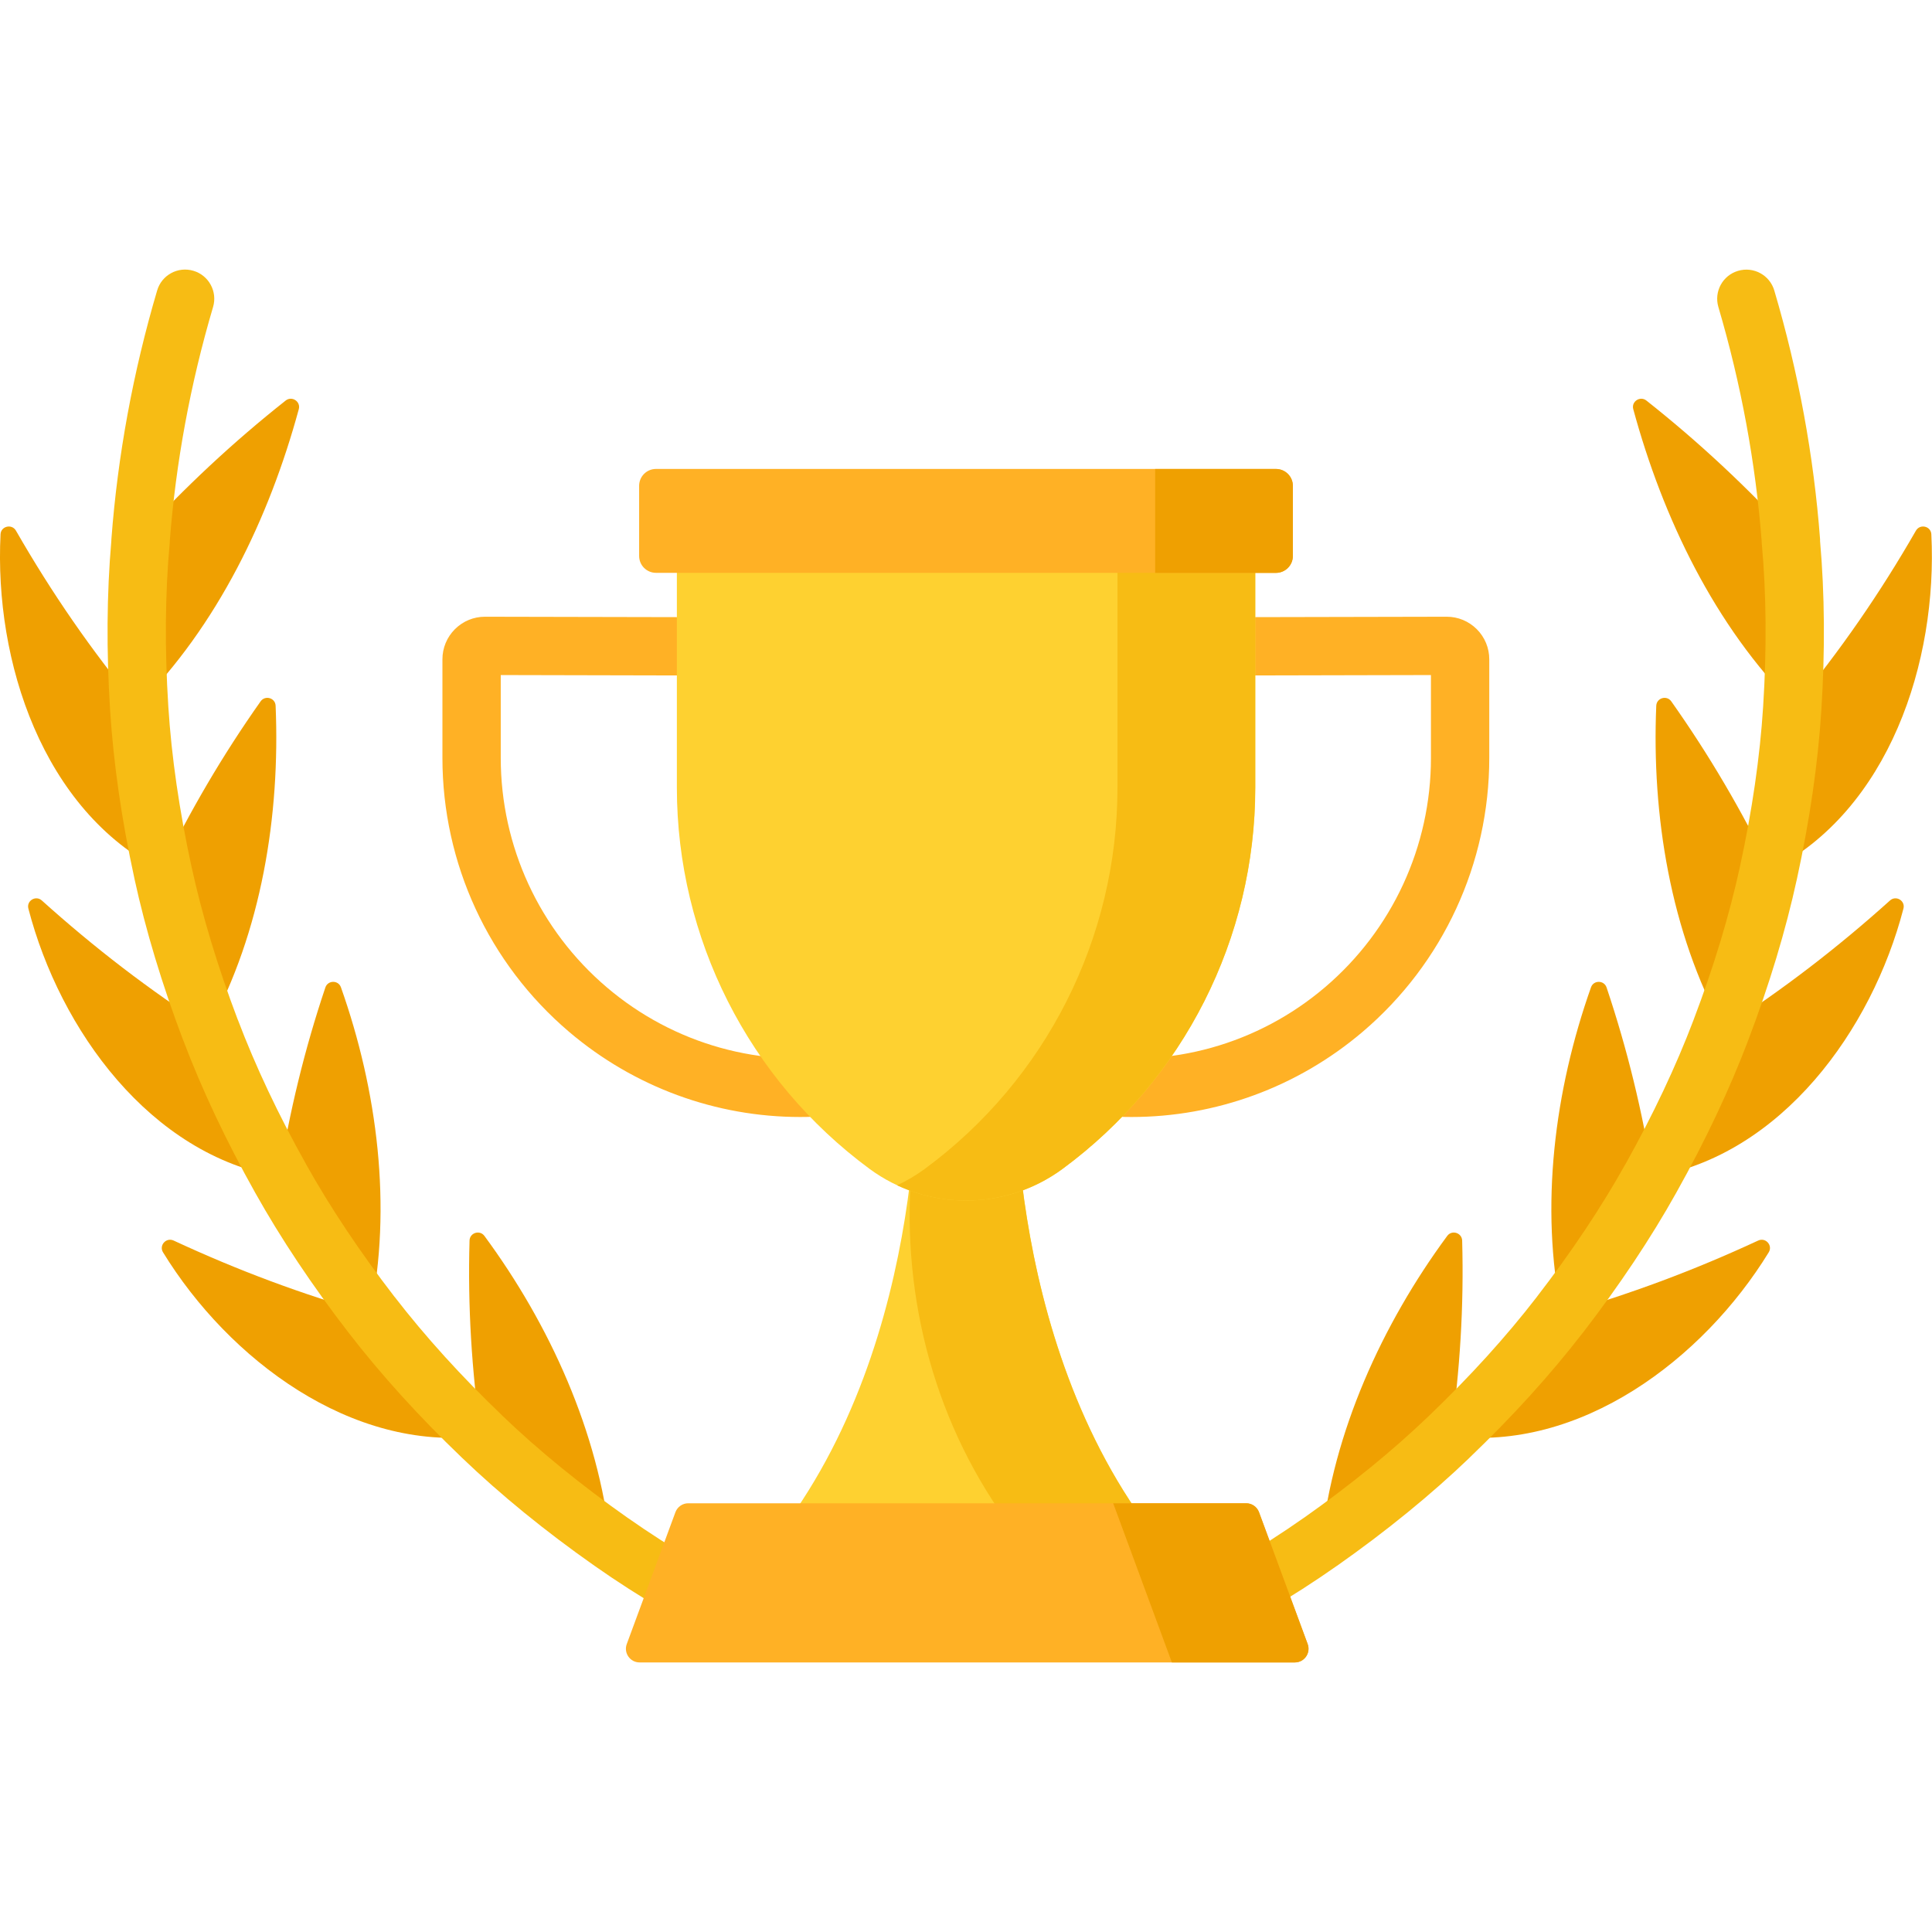
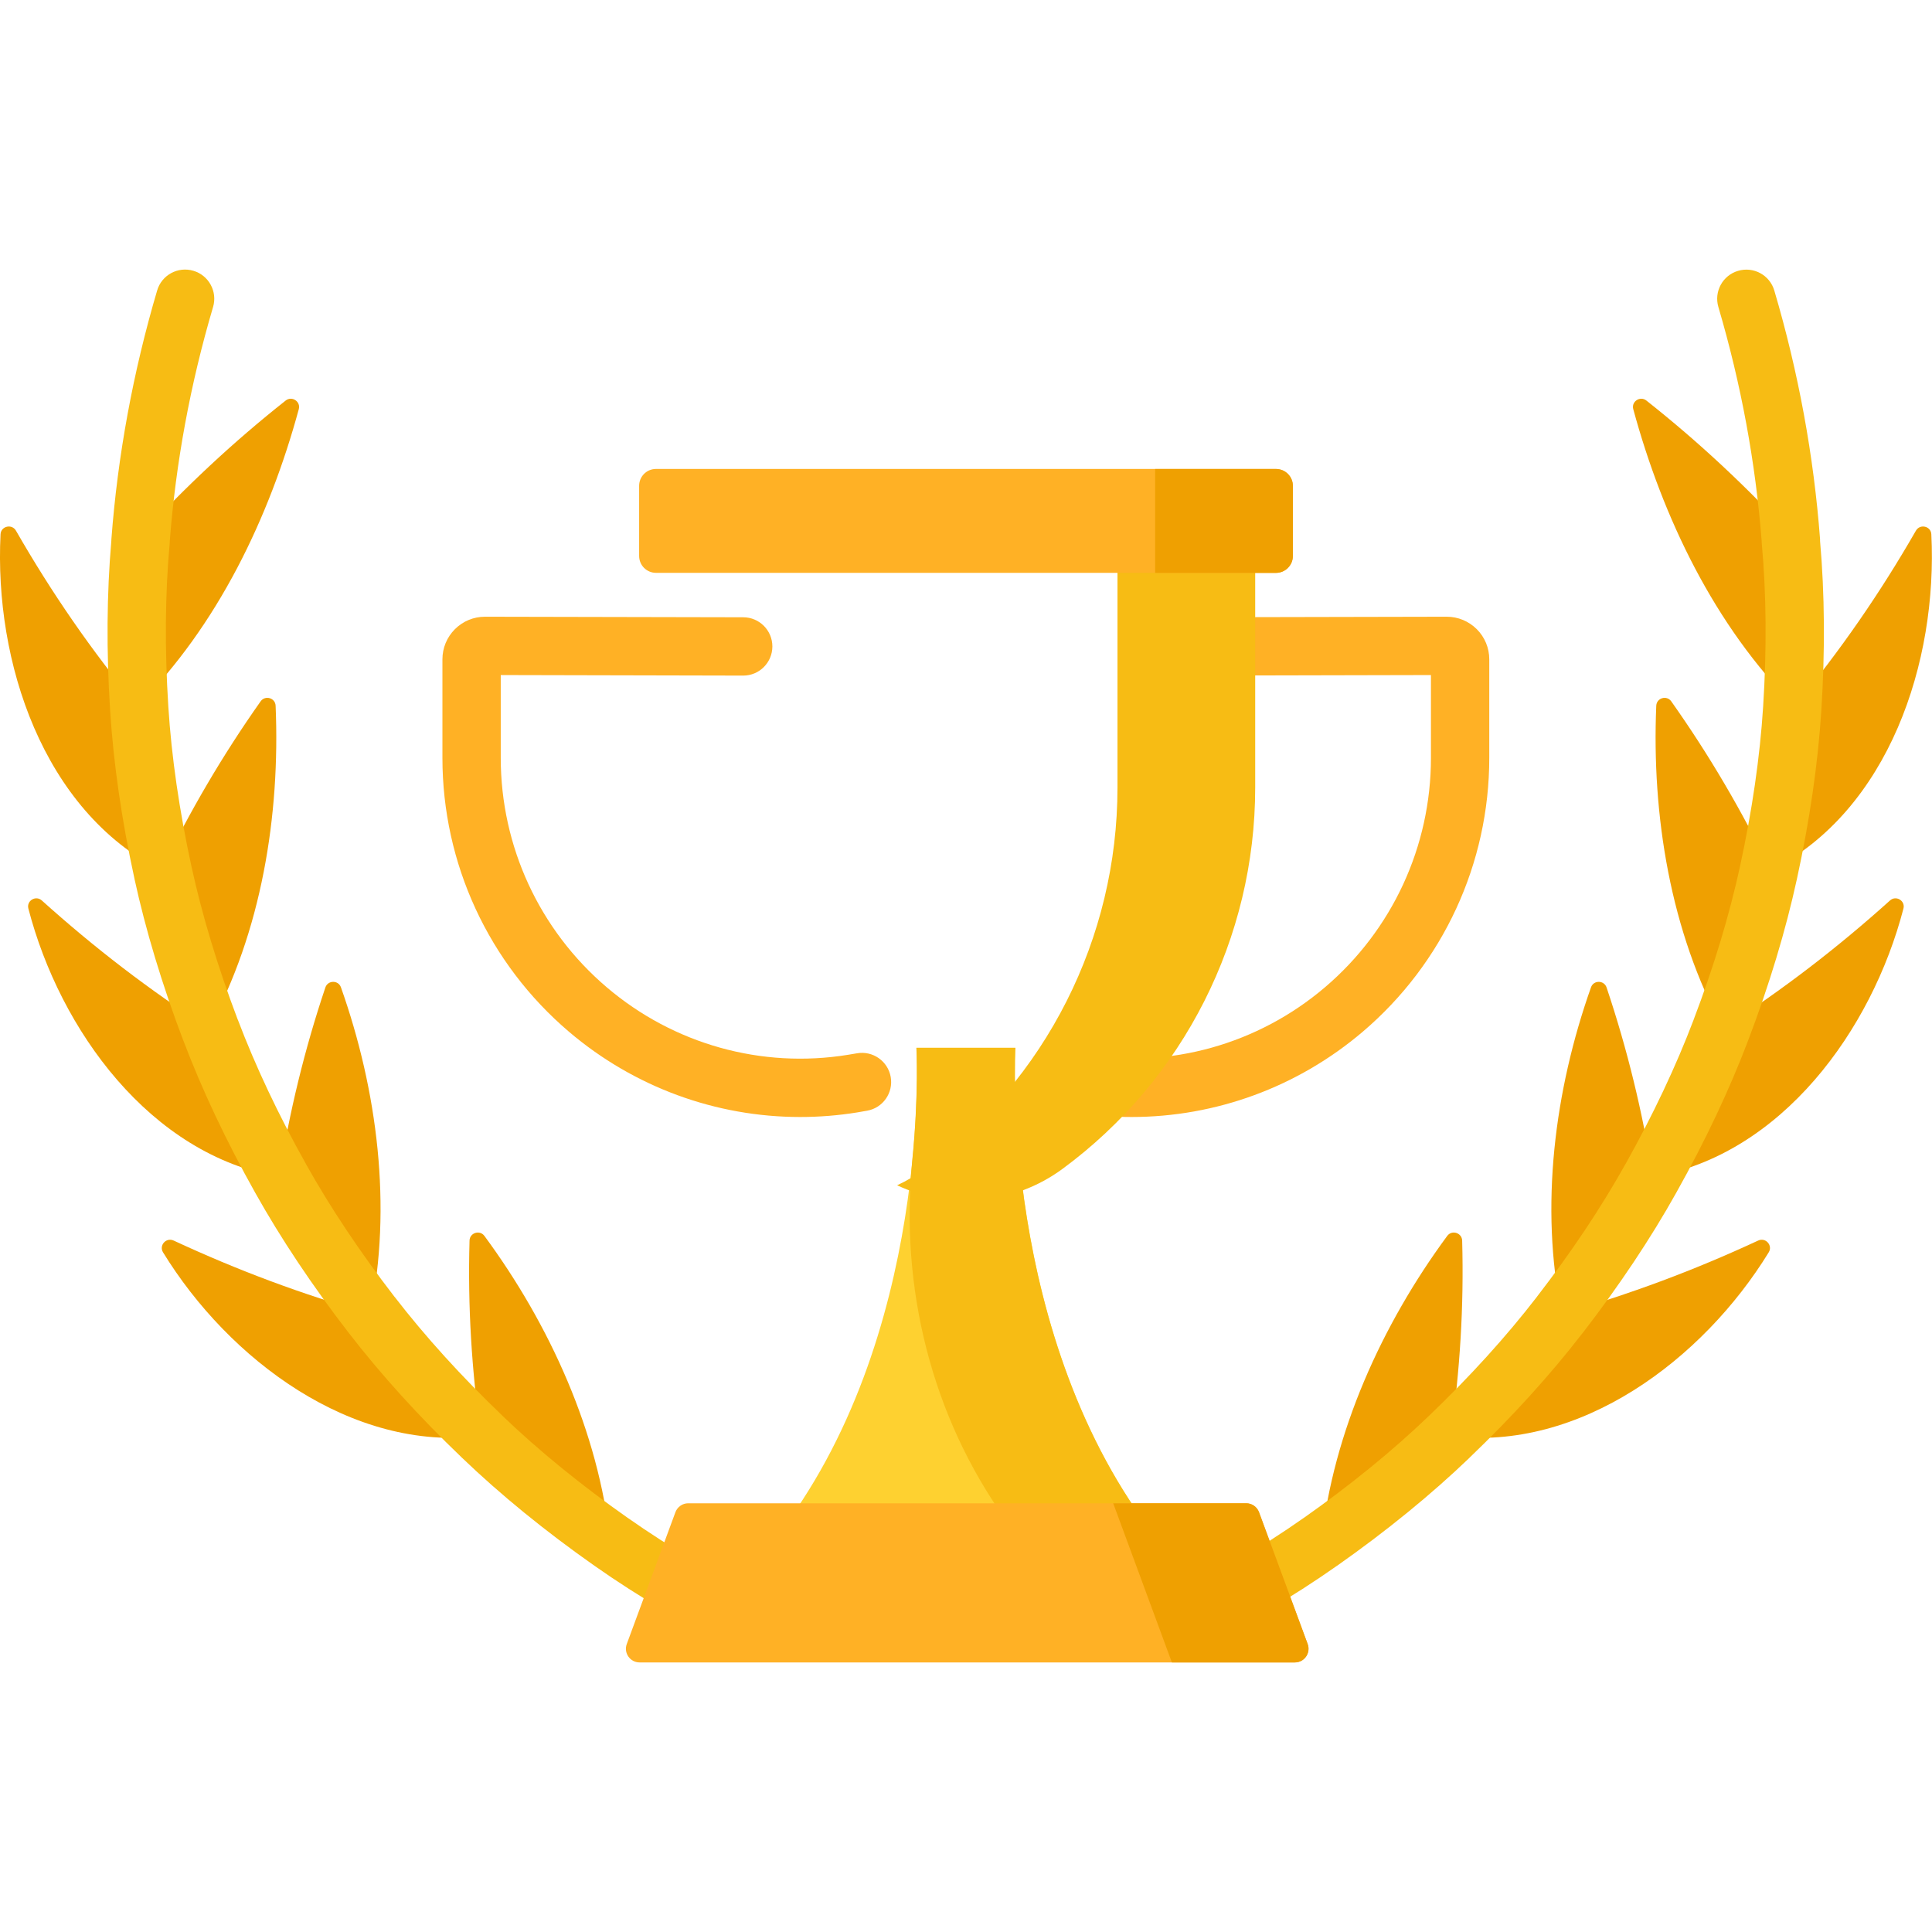
<svg xmlns="http://www.w3.org/2000/svg" width="32" height="32" viewBox="0 0 32 32" fill="none">
  <g clip-path="url(#clip0)">
    <path d="M2.3 8.901C3.06 8.072 3.856 7.327 4.732 6.634C4.835 6.553 4.983 6.65 4.949 6.777C4.458 8.582 3.6 10.367 2.277 11.693C2.217 10.764 2.216 9.828 2.3 8.901Z" fill="#EFA001" />
    <path d="M2.275 11.693C1.511 10.771 0.855 9.818 0.264 8.789C0.196 8.672 0.016 8.714 0.009 8.849C-0.097 10.957 0.708 13.423 2.67 14.418C2.474 13.521 2.333 12.609 2.275 11.693Z" fill="#EFA001" />
    <path d="M2.668 14.418C3.149 13.428 3.687 12.508 4.317 11.616C4.392 11.511 4.56 11.559 4.565 11.689C4.642 13.509 4.33 15.434 3.458 17.032C3.134 16.181 2.861 15.307 2.668 14.418Z" fill="#EFA001" />
    <path d="M3.46 17.032C2.468 16.394 1.562 15.697 0.693 14.915C0.593 14.824 0.436 14.919 0.47 15.049C0.993 17.062 2.49 19.128 4.622 19.493C4.179 18.702 3.782 17.88 3.46 17.032Z" fill="#EFA001" />
    <path d="M4.621 19.493C4.795 18.414 5.043 17.385 5.389 16.356C5.43 16.233 5.604 16.231 5.647 16.353C6.252 18.061 6.497 19.988 6.132 21.759C5.578 21.04 5.064 20.286 4.621 19.493Z" fill="#EFA001" />
    <path d="M6.131 21.759C5.001 21.439 3.932 21.038 2.875 20.547C2.752 20.491 2.63 20.627 2.7 20.742C3.788 22.515 5.824 24.051 7.969 23.786C7.311 23.155 6.688 22.482 6.131 21.759Z" fill="#EFA001" />
    <path d="M7.966 23.786C7.812 22.698 7.746 21.638 7.777 20.548C7.78 20.419 7.946 20.366 8.023 20.47C9.106 21.939 9.914 23.723 10.108 25.531C9.354 25.002 8.631 24.423 7.966 23.786Z" fill="#EFA001" />
    <path d="M29.701 8.901C28.941 8.072 28.145 7.327 27.269 6.634C27.166 6.553 27.017 6.65 27.052 6.777C27.543 8.582 28.401 10.367 29.724 11.693C29.784 10.764 29.785 9.828 29.701 8.901Z" fill="#EFA001" />
    <path d="M29.723 11.693C30.486 10.771 31.143 9.818 31.734 8.789C31.802 8.672 31.982 8.714 31.989 8.849C32.095 10.957 31.29 13.423 29.328 14.418C29.524 13.521 29.665 12.609 29.723 11.693Z" fill="#EFA001" />
    <path d="M29.331 14.418C28.85 13.428 28.312 12.508 27.681 11.616C27.606 11.511 27.439 11.559 27.433 11.689C27.356 13.509 27.669 15.434 28.541 17.032C28.864 16.181 29.137 15.307 29.331 14.418Z" fill="#EFA001" />
    <path d="M28.537 17.032C29.529 16.394 30.435 15.697 31.304 14.915C31.404 14.824 31.561 14.919 31.527 15.049C31.004 17.062 29.507 19.128 27.375 19.493C27.818 18.702 28.215 17.88 28.537 17.032Z" fill="#EFA001" />
    <path d="M27.378 19.493C27.204 18.414 26.956 17.385 26.61 16.356C26.569 16.233 26.395 16.231 26.352 16.353C25.747 18.061 25.502 19.988 25.866 21.759C26.421 21.04 26.935 20.286 27.378 19.493Z" fill="#EFA001" />
    <path d="M25.865 21.759C26.996 21.439 28.064 21.038 29.122 20.547C29.244 20.491 29.366 20.627 29.296 20.742C28.208 22.515 26.172 24.051 24.027 23.786C24.686 23.155 25.308 22.482 25.865 21.759Z" fill="#EFA001" />
    <path d="M24.028 23.786C24.182 22.698 24.248 21.638 24.218 20.548C24.214 20.419 24.048 20.366 23.971 20.47C22.888 21.939 22.08 23.723 21.887 25.531C22.64 25.002 23.363 24.423 24.028 23.786Z" fill="#EFA001" />
    <path d="M12.752 26.524C11.887 26.097 11.096 25.632 10.401 25.143C10.4 25.143 10.4 25.143 10.4 25.143C10.4 25.143 10.4 25.143 10.4 25.143C9.624 24.598 8.925 24.028 8.321 23.449C8.321 23.449 8.321 23.448 8.321 23.448C7.643 22.799 7.043 22.137 6.536 21.48C6.536 21.48 6.536 21.48 6.536 21.48C6.536 21.48 6.536 21.48 6.535 21.48C5.964 20.74 5.47 20 5.067 19.279C5.067 19.279 5.067 19.279 5.067 19.278C4.61 18.463 4.231 17.659 3.939 16.889C3.939 16.889 3.938 16.889 3.938 16.889V16.889C3.605 16.011 3.347 15.157 3.171 14.35C3.171 14.35 3.171 14.35 3.171 14.35C2.97 13.426 2.841 12.536 2.788 11.705C2.788 11.705 2.788 11.704 2.788 11.704C2.727 10.747 2.734 9.835 2.811 8.994C2.811 8.983 2.811 8.973 2.812 8.963C2.912 7.662 3.153 6.357 3.529 5.085C3.605 4.829 3.458 4.56 3.203 4.485C2.947 4.409 2.678 4.555 2.603 4.811C2.204 6.162 1.949 7.548 1.845 8.931C1.844 8.941 1.844 8.95 1.844 8.959C1.768 9.836 1.761 10.779 1.824 11.766C1.824 11.766 1.824 11.766 1.824 11.766C1.88 12.645 2.015 13.582 2.227 14.553C2.227 14.554 2.227 14.554 2.227 14.555C2.413 15.409 2.685 16.309 3.035 17.232C3.035 17.232 3.035 17.232 3.036 17.232C3.344 18.046 3.744 18.894 4.224 19.75C4.224 19.751 4.224 19.751 4.224 19.751C4.224 19.751 4.225 19.751 4.225 19.752C4.225 19.752 4.225 19.752 4.225 19.752C4.651 20.513 5.171 21.293 5.771 22.07C5.771 22.07 5.772 22.071 5.772 22.071C6.307 22.765 6.94 23.463 7.652 24.145C7.652 24.145 7.652 24.145 7.652 24.145C8.291 24.758 9.029 25.36 9.845 25.933C9.845 25.933 9.845 25.933 9.845 25.933C10.581 26.451 11.415 26.941 12.325 27.39C12.394 27.424 12.467 27.44 12.539 27.44C12.716 27.44 12.888 27.341 12.972 27.17C13.09 26.931 12.992 26.642 12.752 26.524Z" fill="#F7BC14" />
    <path d="M30.146 8.96C30.146 8.951 30.146 8.942 30.146 8.932C30.042 7.549 29.787 6.163 29.388 4.812C29.313 4.556 29.044 4.41 28.788 4.486C28.532 4.561 28.386 4.83 28.462 5.086C28.837 6.358 29.078 7.662 29.179 8.964C29.179 8.974 29.179 8.984 29.18 8.994C29.257 9.836 29.264 10.748 29.203 11.705C29.203 11.705 29.203 11.705 29.203 11.705C29.203 11.706 29.203 11.706 29.203 11.706C29.15 12.536 29.021 13.426 28.82 14.35C28.82 14.351 28.82 14.351 28.82 14.351C28.644 15.158 28.386 16.012 28.052 16.889C28.052 16.889 28.052 16.89 28.052 16.89C28.052 16.89 28.052 16.89 28.052 16.89C27.76 17.66 27.38 18.464 26.924 19.28C26.923 19.28 26.923 19.28 26.923 19.28C26.521 20 26.027 20.74 25.455 21.48C25.455 21.48 25.455 21.481 25.455 21.481C25.455 21.481 25.455 21.481 25.455 21.481C24.948 22.138 24.348 22.8 23.67 23.449C23.67 23.449 23.669 23.449 23.669 23.45C23.066 24.029 22.366 24.599 21.591 25.144C21.591 25.144 21.59 25.144 21.59 25.144C21.59 25.144 21.59 25.144 21.59 25.144C20.895 25.633 20.104 26.098 19.238 26.524C18.999 26.642 18.901 26.932 19.019 27.171C19.103 27.342 19.274 27.441 19.452 27.441C19.524 27.441 19.597 27.424 19.665 27.39C20.575 26.942 21.41 26.452 22.145 25.934C22.146 25.934 22.146 25.934 22.146 25.934C22.962 25.36 23.7 24.759 24.339 24.146C24.339 24.146 24.339 24.145 24.339 24.145C25.051 23.463 25.684 22.765 26.219 22.071C26.219 22.071 26.219 22.071 26.219 22.071C26.22 22.071 26.22 22.071 26.22 22.071C26.82 21.293 27.341 20.513 27.766 19.752C27.767 19.751 27.767 19.75 27.767 19.75C28.247 18.893 28.646 18.046 28.955 17.233C28.955 17.233 28.955 17.233 28.955 17.233C28.955 17.233 28.955 17.233 28.955 17.232C29.306 16.311 29.577 15.411 29.763 14.557C29.763 14.557 29.763 14.557 29.763 14.557C29.975 13.585 30.111 12.646 30.167 11.767C30.167 11.766 30.167 11.766 30.167 11.765C30.23 10.779 30.223 9.836 30.146 8.96Z" fill="#F7BC14" />
    <path d="M13.253 18.501C11.861 18.501 10.504 18.008 9.424 17.089C8.092 15.955 7.328 14.302 7.328 12.553V10.92C7.328 10.732 7.402 10.554 7.535 10.421C7.669 10.288 7.845 10.215 8.033 10.215C8.034 10.215 8.035 10.215 8.035 10.215L12.311 10.224C12.578 10.225 12.793 10.441 12.793 10.708C12.792 10.975 12.576 11.19 12.31 11.19C12.309 11.19 12.309 11.19 12.309 11.19L8.294 11.181L8.294 12.553C8.294 14.018 8.934 15.403 10.05 16.353C11.158 17.296 12.614 17.703 14.044 17.471C14.094 17.463 14.144 17.455 14.194 17.446C14.457 17.4 14.707 17.576 14.753 17.838C14.799 18.101 14.624 18.351 14.361 18.397C14.306 18.407 14.252 18.416 14.199 18.425C13.884 18.476 13.568 18.501 13.253 18.501Z" fill="#FFB125" />
    <path d="M18.742 18.501C18.427 18.501 18.111 18.476 17.796 18.425C17.743 18.416 17.689 18.407 17.634 18.397C17.371 18.351 17.196 18.101 17.242 17.838C17.288 17.576 17.538 17.4 17.801 17.446C17.851 17.455 17.901 17.463 17.951 17.471C19.381 17.703 20.837 17.296 21.945 16.353C23.061 15.403 23.701 14.018 23.701 12.553V11.181L19.686 11.19C19.686 11.19 19.686 11.19 19.685 11.19C19.419 11.19 19.203 10.975 19.202 10.708C19.202 10.441 19.417 10.225 19.684 10.224L23.96 10.215C23.96 10.215 23.961 10.215 23.962 10.215C24.15 10.215 24.326 10.288 24.46 10.421C24.593 10.554 24.667 10.732 24.667 10.92V12.553C24.667 14.302 23.903 15.955 22.571 17.089C21.491 18.008 20.134 18.501 18.742 18.501Z" fill="#FFB125" />
    <path d="M12.824 25.499H19.175C16.544 22.163 16.819 17.355 16.819 17.355H15.999H15.18C15.18 17.355 15.455 22.163 12.824 25.499Z" fill="#FED130" />
    <path d="M16.816 17.355H15.997H15.178C15.178 17.355 15.22 18.102 15.111 19.21C14.902 21.324 15.427 23.456 16.663 25.181C16.74 25.289 16.82 25.395 16.902 25.499H19.172C16.542 22.163 16.816 17.355 16.816 17.355Z" fill="#F7BC14" />
-     <path d="M11.211 8.831V13.044C11.211 15.537 12.396 17.881 14.402 19.36C15.353 20.06 16.649 20.06 17.6 19.36C19.607 17.881 20.792 15.537 20.792 13.044V8.831H11.211Z" fill="#FED130" />
    <path d="M18.509 8.831V13.044C18.509 15.537 17.325 17.881 15.318 19.36C15.172 19.467 15.019 19.558 14.859 19.632C15.741 20.044 16.793 19.953 17.599 19.36C19.606 17.881 20.79 15.537 20.79 13.044V8.831H18.509Z" fill="#F7BC14" />
    <path d="M21.133 9.488H10.866C10.711 9.488 10.586 9.363 10.586 9.208V8.047C10.586 7.892 10.711 7.767 10.866 7.767H21.133C21.288 7.767 21.414 7.892 21.414 8.047V9.208C21.413 9.363 21.288 9.488 21.133 9.488Z" fill="#FFB125" />
    <path d="M21.134 7.768H19.133V9.489H21.134C21.288 9.489 21.414 9.364 21.414 9.209V8.048C21.414 7.893 21.288 7.768 21.134 7.768Z" fill="#EFA001" />
    <path d="M21.446 27.535H10.593C10.436 27.535 10.327 27.378 10.381 27.231L11.187 25.047C11.22 24.958 11.305 24.899 11.399 24.899H20.64C20.735 24.899 20.819 24.958 20.852 25.047L21.658 27.231C21.712 27.378 21.603 27.535 21.446 27.535Z" fill="#FFB125" />
    <path d="M21.66 27.231L20.854 25.047C20.821 24.958 20.736 24.899 20.642 24.899H18.438L19.41 27.535H21.448C21.605 27.535 21.714 27.378 21.66 27.231Z" fill="#EFA001" />
  </g>
  <defs>
    <clipPath id="clip0">
      <rect width="32" height="32" fill="white" />
    </clipPath>
  </defs>
</svg>